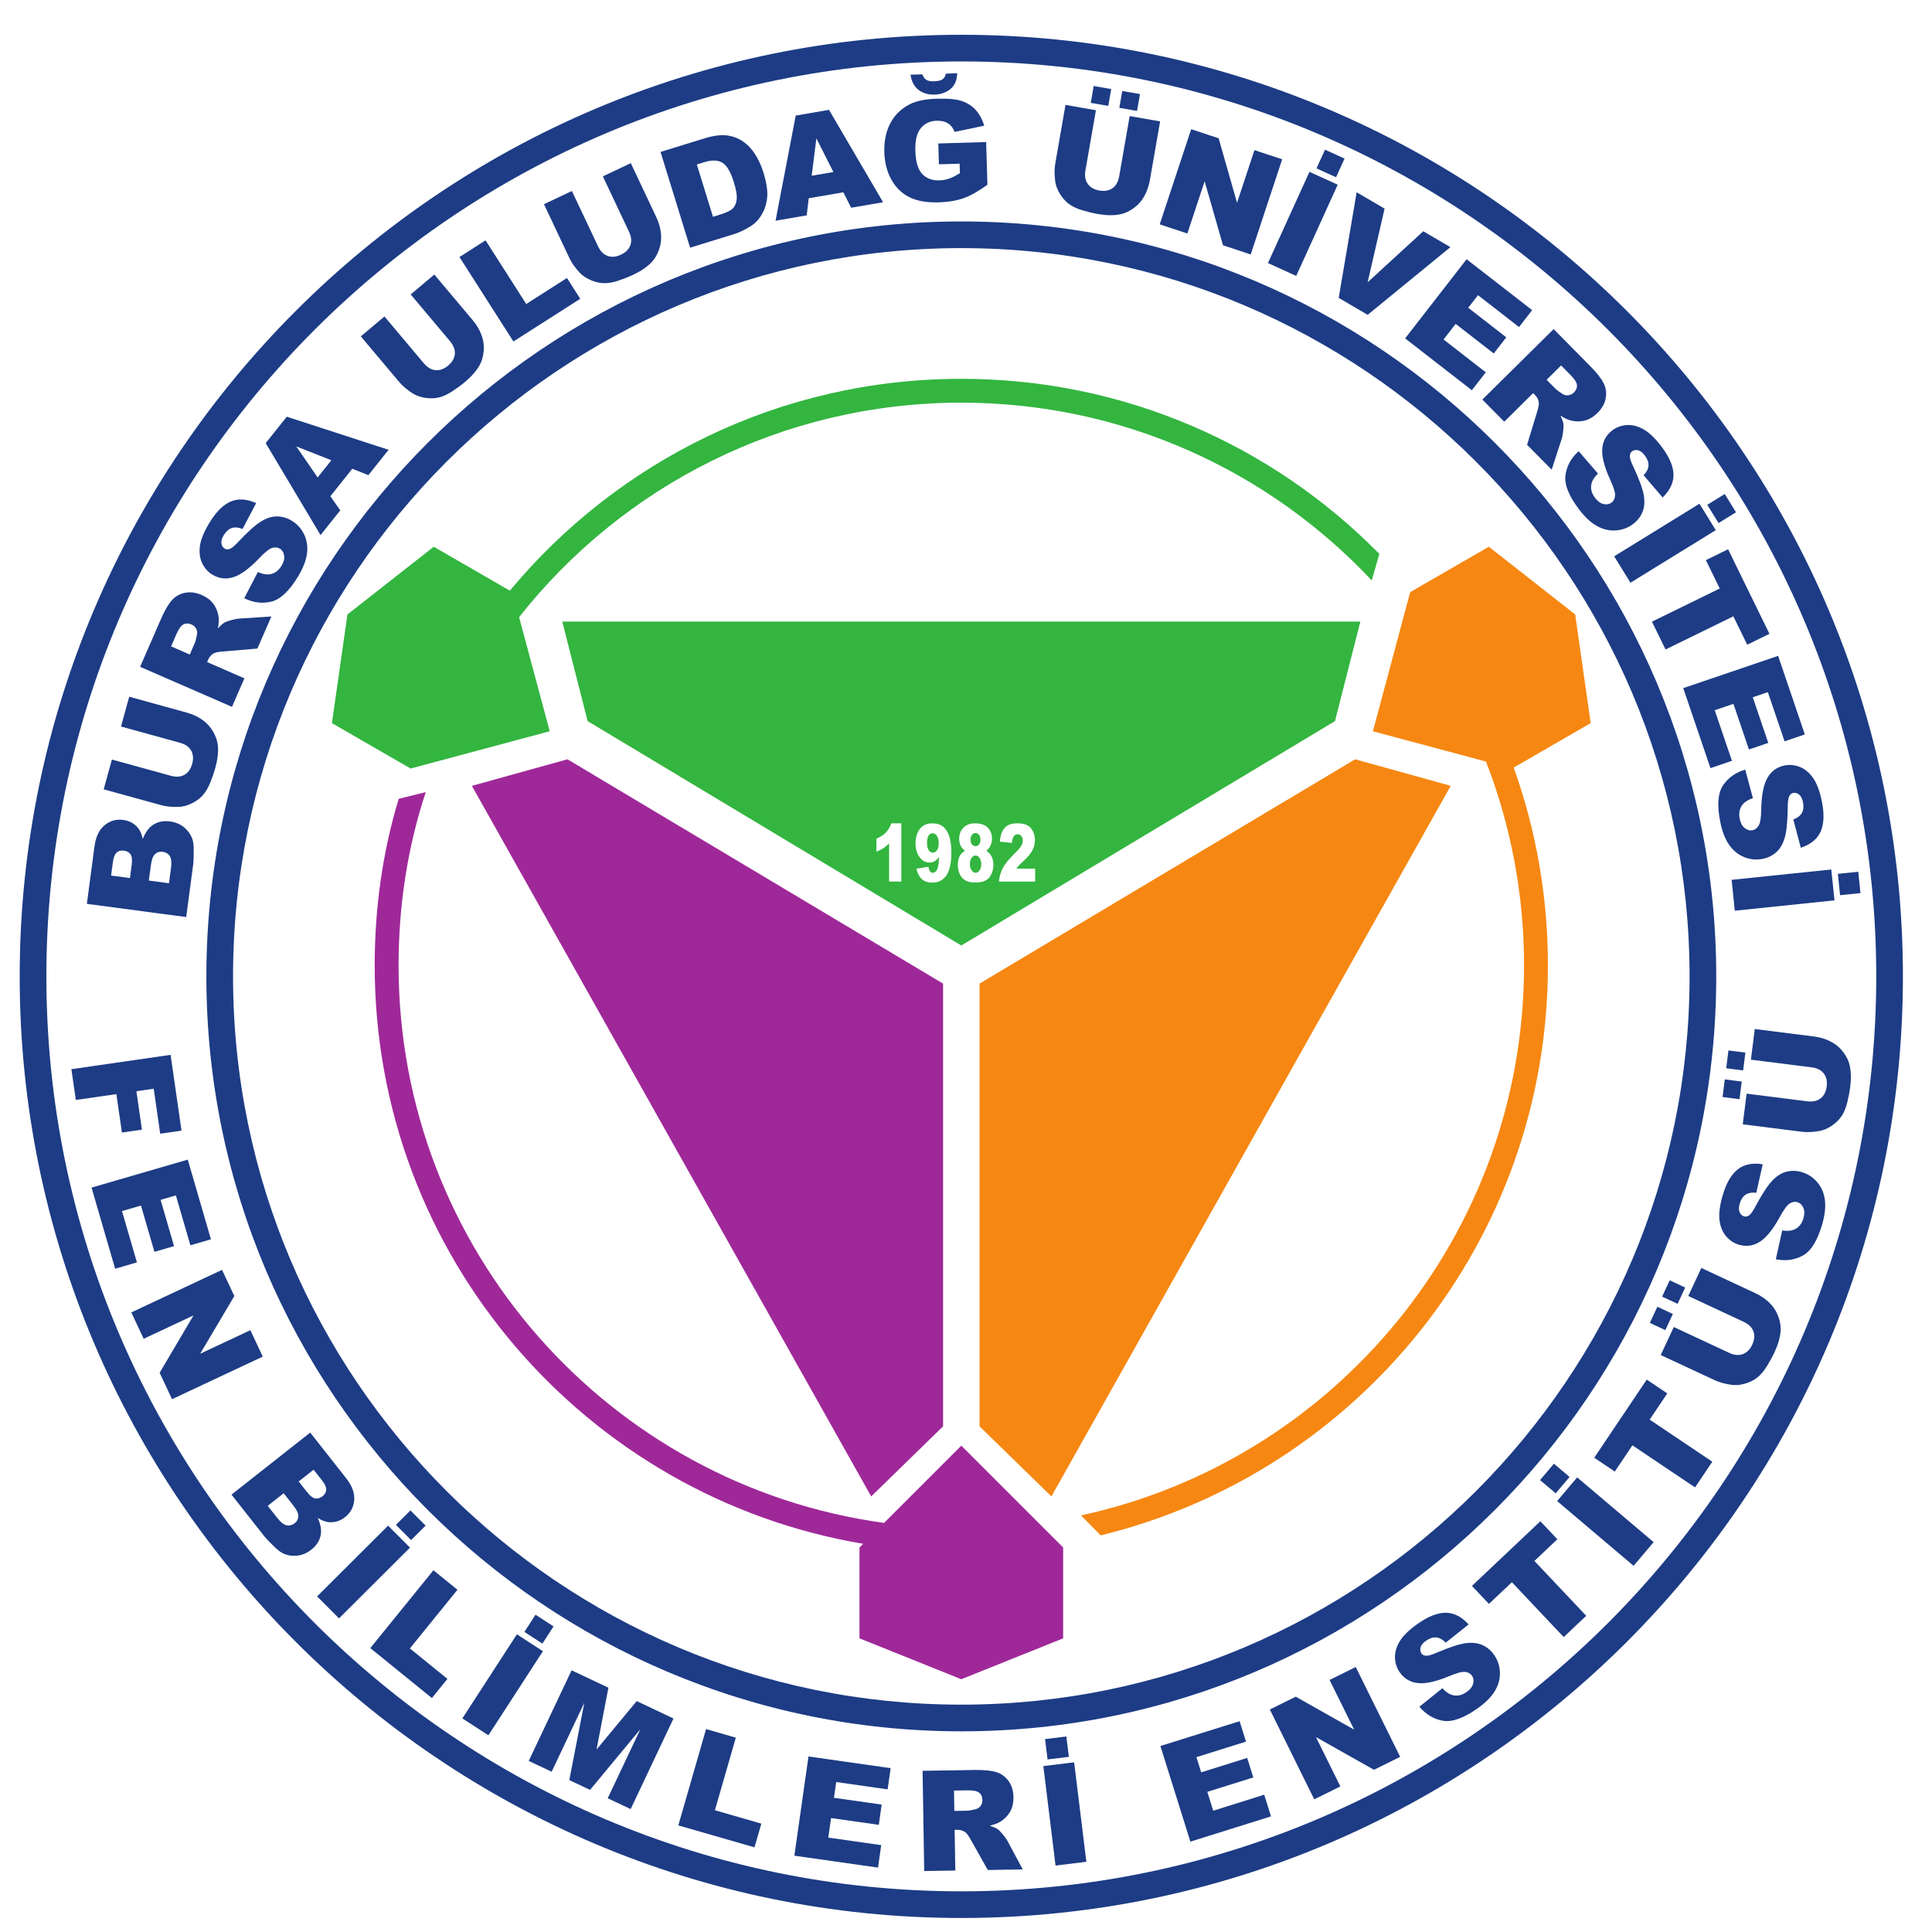
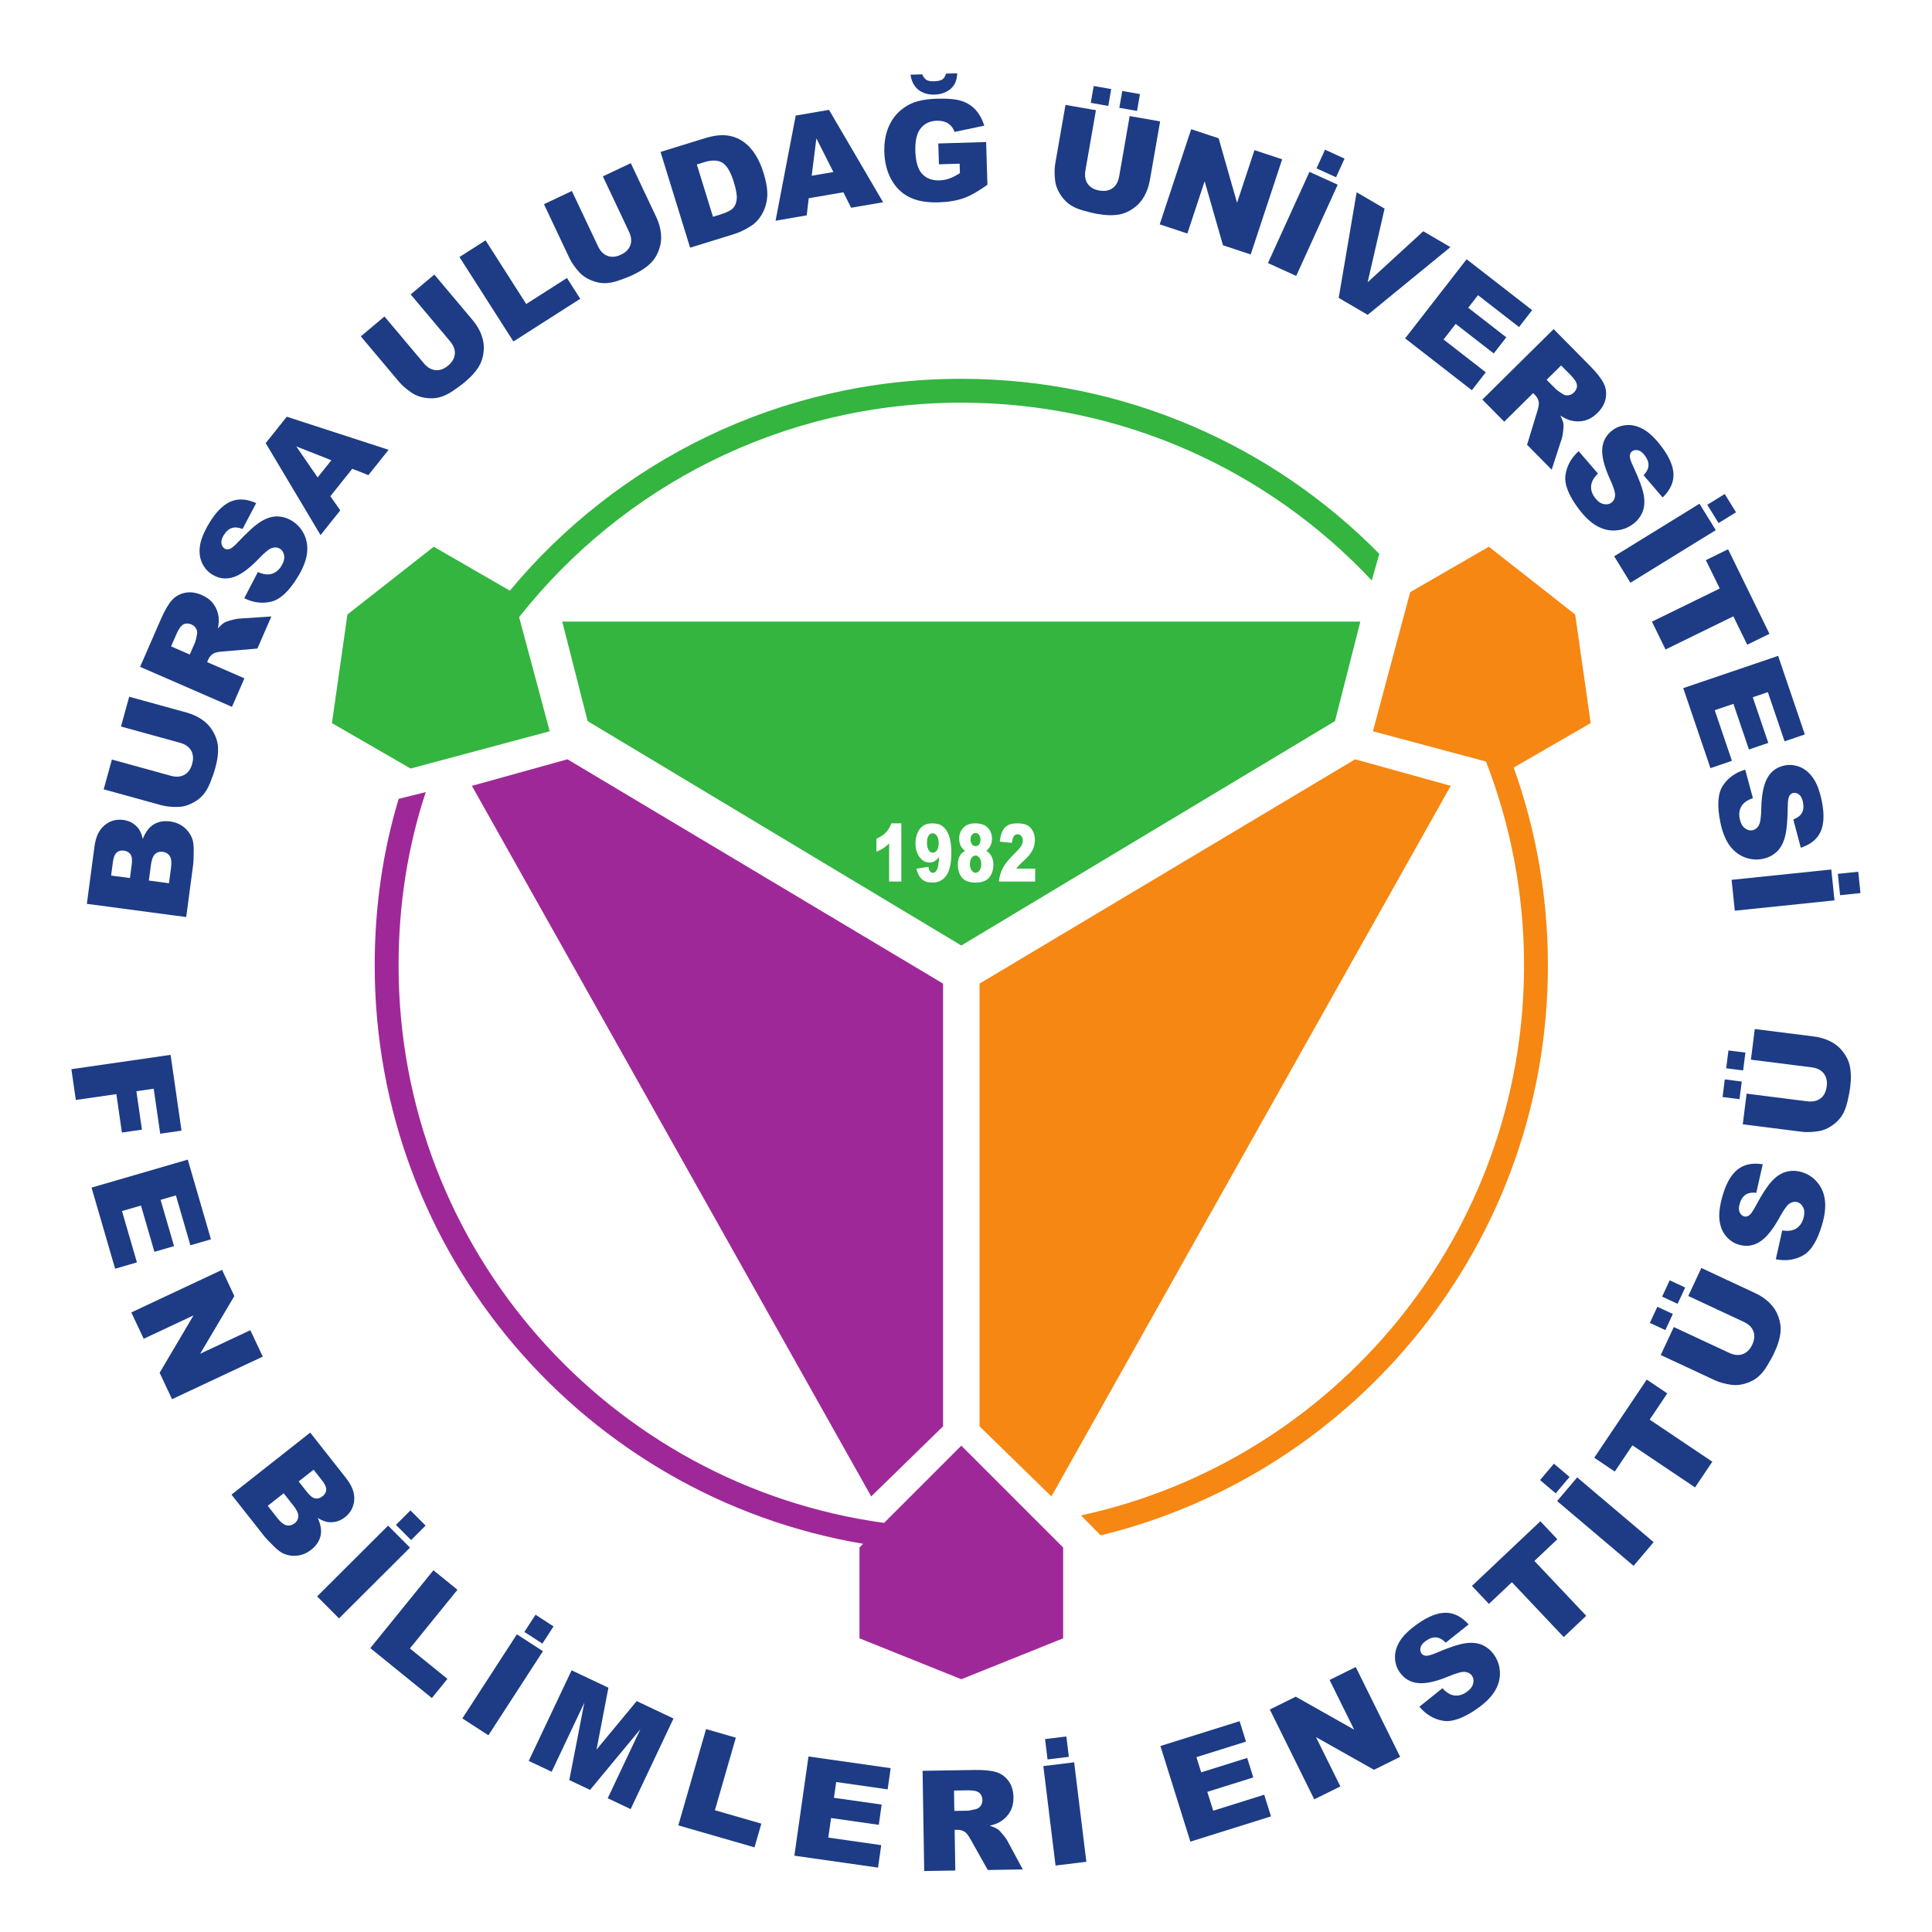
<svg xmlns="http://www.w3.org/2000/svg" xmlns:ns1="http://sodipodi.sourceforge.net/DTD/sodipodi-0.dtd" xmlns:ns2="http://www.inkscape.org/namespaces/inkscape" version="1.1" id="svg2" xml:space="preserve" width="200" height="200" viewBox="0 0 200 200" ns1:docname="taslak.svg" ns2:version="0.92.4 5da689c313, 2019-01-14">
  <defs id="defs6">
    <clipPath clipPathUnits="userSpaceOnUse" id="clipPath90">
      <path d="M 0,792 H 612 V 0 H 0 Z" id="path88" ns2:connector-curvature="0" />
    </clipPath>
    <clipPath clipPathUnits="userSpaceOnUse" id="clipPath226">
      <path d="m 148.01,384.28 h 311.2 V 114.93 h -311.2 z" id="path224" ns2:connector-curvature="0" />
    </clipPath>
    <clipPath clipPathUnits="userSpaceOnUse" id="clipPath46">
      <path d="m 199.421,531.635 h 74.237 V 480.3 h -74.237 z" id="path44" ns2:connector-curvature="0" />
    </clipPath>
    <clipPath clipPathUnits="userSpaceOnUse" id="clipPath438">
-       <path d="M 188.642,660.058 H 396.389 V 477.046 H 188.642 Z" id="path436" ns2:connector-curvature="0" />
+       <path d="M 188.642,660.058 H 396.389 H 188.642 Z" id="path436" ns2:connector-curvature="0" />
    </clipPath>
    <clipPath clipPathUnits="userSpaceOnUse" id="clipPath498">
      <path d="m 320.577,579.3 h 26.564 v -43.003 h -26.564 z" id="path496" ns2:connector-curvature="0" />
    </clipPath>
    <clipPath clipPathUnits="userSpaceOnUse" id="clipPath534">
      <path d="m 237.691,612.197 h 77.16 v -49.504 h -77.16 z" id="path532" ns2:connector-curvature="0" />
    </clipPath>
  </defs>
  <ns1:namedview pagecolor="#ffffff" bordercolor="#666666" borderopacity="1" objecttolerance="10" gridtolerance="10" guidetolerance="10" ns2:pageopacity="0" ns2:pageshadow="2" ns2:window-width="1920" ns2:window-height="1040" id="namedview4" showgrid="false" showguides="true" ns2:guide-bbox="true" ns2:zoom="2.095" ns2:cx="192.75743" ns2:cy="80.541767" ns2:window-x="0" ns2:window-y="0" ns2:window-maximized="1" ns2:current-layer="g10">
    <ns1:guide position="-113.07,99.906" orientation="0,1" id="guide1071" ns2:locked="false" />
    <ns1:guide position="99.906,204.875" orientation="1,0" id="guide1073" ns2:locked="false" />
  </ns1:namedview>
  <g id="g10" ns2:groupmode="layer" ns2:label="Arıcılık ai" transform="matrix(1.333,0,0,-1.333,0,200)">
    <g transform="matrix(0.568,0,0,0.568,-88.649,-263.182)" id="g4662" style="stroke-width:1.761">
      <g transform="translate(287.507,693.575)" id="g3118" style="stroke-width:1.761">
-         <path ns2:connector-curvature="0" id="path3120" style="fill:#1d3c85;fill-opacity:1;fill-rule:nonzero;stroke:none;stroke-width:1.761" d="m 0,0 c -54.904,0 -99.571,-44.667 -99.571,-99.571 0,-54.904 44.667,-99.571 99.571,-99.571 54.903,0 99.57,44.667 99.57,99.571 C 99.57,-44.667 54.903,0 0,0 m 0,-202.789 c -56.914,0 -103.218,46.304 -103.218,103.218 0,56.914 46.304,103.217 103.218,103.217 56.913,0 103.217,-46.303 103.217,-103.217 0,-56.914 -46.304,-103.218 -103.217,-103.218 M 0,25.523 c -68.978,0 -125.094,-56.117 -125.094,-125.094 0,-68.977 56.116,-125.094 125.094,-125.094 68.977,0 125.094,56.117 125.094,125.094 C 125.094,-30.594 68.977,25.523 0,25.523 m 0,-253.834 c -70.988,0 -128.741,57.752 -128.741,128.74 0,70.988 57.753,128.74 128.741,128.74 70.987,0 128.739,-57.752 128.739,-128.74 0,-70.988 -57.752,-128.74 -128.739,-128.74" />
-       </g>
+         </g>
      <g transform="translate(287.506,497.908)" id="g3122" style="stroke-width:1.761">
        <path ns2:connector-curvature="0" id="path3124" style="fill:#9f2899;fill-opacity:1;fill-rule:evenodd;stroke:none;stroke-width:1.761" d="M 0,0 -13.923,5.591 V 18.01 l 0.506,0.506 c -37.906,6.385 -66.786,39.358 -66.786,79.079 0,7.912 1.091,15.556 3.28,22.776 l 3.701,0.921 c -2.468,-7.465 -3.717,-15.428 -3.717,-23.697 0,-38.91 28.882,-71.075 66.379,-76.221 L 0,31.933 13.924,18.01 V 5.591 Z m -2.494,34.576 v 60.532 l -51.353,30.669 -13.068,-3.629 54.595,-97.154 z" />
      </g>
      <g transform="translate(203.574,643.486)" id="g3126" style="stroke-width:1.761">
        <path ns2:connector-curvature="0" id="path3128" style="fill:#33b540;fill-opacity:1;fill-rule:evenodd;stroke:none;stroke-width:1.761" d="M 0,0 11.803,9.263 22.207,3.255 c 14.712,17.698 36.912,28.966 61.725,28.966 22.374,0 42.608,-9.161 57.154,-23.937 l -1.037,-3.63 C 126.013,19.613 106.063,28.958 83.932,28.958 59.419,28.958 37.561,17.494 23.474,-0.364 l 4.18,-15.603 -19.018,-5.096 -10.756,6.209 z" />
      </g>
      <g transform="translate(371.438,643.486)" id="g3130" style="stroke-width:1.761">
        <path ns2:connector-curvature="0" id="path3132" style="fill:#f68712;fill-opacity:1;fill-rule:evenodd;stroke:none;stroke-width:1.761" d="m 0,0 2.119,-14.854 -10.525,-6.077 c 3.027,-8.451 4.677,-17.559 4.677,-27.052 0,-37.73 -26.053,-69.374 -61.15,-77.926 l -2.686,2.73 c 34.629,7.502 60.573,38.32 60.573,75.196 0,9.831 -1.844,19.232 -5.204,27.874 l -15.458,4.142 5.095,19.02 10.754,6.21 z m -81.438,-111.002 v 60.532 l 51.352,30.669 13.068,-3.629 -54.593,-97.154 z" />
      </g>
      <g transform="translate(179.175,606.739)" id="g3134" style="stroke-width:1.761">
        <path ns2:connector-curvature="0" id="path3136" style="fill:#1d3c85;fill-opacity:1;fill-rule:nonzero;stroke:none;stroke-width:1.761" d="M 0,0 0.284,2.14 C 0.38,2.863 0.319,3.39 0.103,3.72 -0.114,4.051 -0.439,4.245 -0.872,4.302 -1.272,4.355 -1.615,4.251 -1.898,3.991 -2.181,3.729 -2.372,3.231 -2.469,2.497 L -2.752,0.365 Z m -5.337,0.708 0.242,1.826 c 0.087,0.654 0.035,1.125 -0.157,1.411 -0.191,0.286 -0.5,0.458 -0.926,0.514 C -6.573,4.512 -6.898,4.424 -7.155,4.198 -7.412,3.971 -7.582,3.54 -7.666,2.903 L -7.913,1.05 Z m -5.89,-3.527 1.043,7.857 c 0.174,1.31 0.632,2.272 1.373,2.887 0.742,0.615 1.592,0.859 2.549,0.732 0.803,-0.107 1.458,-0.448 1.967,-1.025 0.339,-0.384 0.576,-0.912 0.714,-1.584 0.363,0.945 0.862,1.609 1.494,1.994 0.633,0.384 1.381,0.519 2.246,0.404 C 0.863,8.353 1.475,8.105 1.993,7.703 2.512,7.301 2.897,6.794 3.149,6.182 3.307,5.803 3.385,5.252 3.382,4.529 3.381,3.568 3.359,2.933 3.318,2.624 L 2.356,-4.622 Z" />
      </g>
      <g transform="translate(172.615,628.167)" id="g3138" style="stroke-width:1.761">
        <path ns2:connector-curvature="0" id="path3140" style="fill:#1d3c85;fill-opacity:1;fill-rule:nonzero;stroke:none;stroke-width:1.761" d="m 0,0 1.122,4.073 7.871,-2.17 c 0.78,-0.215 1.485,-0.54 2.111,-0.974 0.625,-0.434 1.126,-0.983 1.503,-1.646 0.375,-0.662 0.589,-1.308 0.643,-1.936 0.075,-0.874 -0.039,-1.868 -0.347,-2.978 -0.176,-0.643 -0.415,-1.332 -0.715,-2.067 -0.298,-0.736 -0.653,-1.322 -1.06,-1.759 -0.407,-0.437 -0.916,-0.799 -1.525,-1.087 -0.61,-0.287 -1.197,-0.437 -1.762,-0.45 -0.91,-0.02 -1.689,0.058 -2.337,0.238 l -7.871,2.169 1.124,4.072 8.056,-2.22 c 0.72,-0.199 1.338,-0.155 1.854,0.133 0.516,0.289 0.87,0.787 1.065,1.496 0.194,0.702 0.147,1.308 -0.142,1.818 -0.289,0.509 -0.8,0.865 -1.532,1.067 z" />
      </g>
      <g transform="translate(182.018,638.01)" id="g3142" style="stroke-width:1.761">
        <path ns2:connector-curvature="0" id="path3144" style="fill:#1d3c85;fill-opacity:1;fill-rule:nonzero;stroke:none;stroke-width:1.761" d="M 0,0 0.713,1.637 C 0.79,1.813 0.882,2.182 0.989,2.739 1.05,3.019 1.01,3.286 0.869,3.541 0.729,3.796 0.522,3.983 0.247,4.103 -0.158,4.279 -0.525,4.286 -0.854,4.124 -1.184,3.961 -1.503,3.526 -1.812,2.818 L -2.554,1.112 Z m 5.772,-7.154 -12.561,5.472 2.819,6.47 c 0.522,1.2 1.025,2.072 1.506,2.616 0.482,0.545 1.086,0.89 1.813,1.035 C 0.075,8.585 0.838,8.484 1.638,8.136 2.335,7.832 2.871,7.422 3.247,6.904 3.623,6.387 3.855,5.799 3.942,5.143 3.998,4.724 3.966,4.197 3.846,3.563 4.201,3.958 4.503,4.228 4.749,4.372 4.914,4.469 5.224,4.58 5.68,4.705 6.135,4.829 6.475,4.896 6.697,4.908 L 11.156,5.202 9.245,0.816 4.503,0.414 C 3.892,0.367 3.466,0.274 3.229,0.133 2.912,-0.062 2.677,-0.337 2.522,-0.691 L 2.373,-1.034 7.472,-3.255 Z" />
      </g>
      <g transform="translate(189.465,645.707)" id="g3146" style="stroke-width:1.761">
        <path ns2:connector-curvature="0" id="path3148" style="fill:#1d3c85;fill-opacity:1;fill-rule:nonzero;stroke:none;stroke-width:1.761" d="M 0,0 1.863,3.58 C 2.469,3.317 2.987,3.211 3.419,3.264 4.12,3.351 4.679,3.742 5.097,4.435 5.409,4.953 5.528,5.425 5.454,5.852 5.381,6.278 5.184,6.588 4.863,6.781 4.559,6.964 4.206,6.995 3.806,6.873 3.404,6.751 2.805,6.269 2.006,5.426 0.688,4.051 -0.47,3.204 -1.471,2.884 -2.475,2.558 -3.436,2.671 -4.354,3.225 c -0.602,0.363 -1.067,0.882 -1.392,1.554 -0.325,0.674 -0.431,1.453 -0.314,2.34 0.117,0.887 0.543,1.941 1.28,3.163 0.904,1.499 1.872,2.474 2.904,2.926 1.032,0.45 2.201,0.384 3.509,-0.2 L -0.229,9.469 C -0.812,9.697 -1.31,9.738 -1.726,9.592 -2.142,9.445 -2.504,9.116 -2.813,8.604 -3.066,8.183 -3.169,7.812 -3.118,7.49 c 0.05,-0.322 0.202,-0.559 0.459,-0.714 0.187,-0.112 0.408,-0.126 0.663,-0.04 0.259,0.078 0.646,0.397 1.166,0.956 1.297,1.379 2.327,2.306 3.091,2.781 0.761,0.475 1.497,0.713 2.202,0.713 0.706,0 1.379,-0.193 2.02,-0.58 C 7.235,10.153 7.804,9.527 8.188,8.728 8.571,7.929 8.702,7.056 8.58,6.111 8.458,5.167 8.054,4.126 7.368,2.989 6.165,0.993 4.948,-0.157 3.716,-0.462 2.483,-0.767 1.246,-0.613 0,0" />
      </g>
      <g transform="translate(201.377,664.572)" id="g3150" style="stroke-width:1.761">
        <path ns2:connector-curvature="0" id="path3152" style="fill:#1d3c85;fill-opacity:1;fill-rule:nonzero;stroke:none;stroke-width:1.761" d="m 0,0 -4.794,1.89 2.917,-4.242 z M 2.863,-1.162 -0.135,-4.918 1.217,-6.852 -1.479,-10.231 -8.978,2.341 -6.097,5.952 7.825,1.429 5.059,-2.037 Z" />
      </g>
      <g transform="translate(212.222,687.242)" id="g3154" style="stroke-width:1.761">
        <path ns2:connector-curvature="0" id="path3156" style="fill:#1d3c85;fill-opacity:1;fill-rule:nonzero;stroke:none;stroke-width:1.761" d="M 0,0 3.232,2.719 8.488,-3.528 C 9.009,-4.147 9.404,-4.814 9.674,-5.527 9.943,-6.24 10.046,-6.976 9.98,-7.735 9.914,-8.494 9.726,-9.147 9.412,-9.695 8.979,-10.458 8.322,-11.21 7.439,-11.953 6.93,-12.382 6.343,-12.814 5.68,-13.25 c -0.664,-0.436 -1.287,-0.719 -1.871,-0.847 -0.584,-0.129 -1.208,-0.14 -1.873,-0.031 -0.665,0.107 -1.234,0.316 -1.707,0.627 -0.761,0.499 -1.358,1.005 -1.791,1.52 l -5.254,6.247 3.232,2.72 5.381,-6.397 c 0.48,-0.571 1.015,-0.885 1.601,-0.94 0.588,-0.055 1.164,0.155 1.727,0.628 0.557,0.47 0.861,0.995 0.912,1.579 0.051,0.584 -0.169,1.166 -0.657,1.748 z" />
      </g>
      <g transform="translate(218.892,692.359)" id="g3158" style="stroke-width:1.761">
        <path ns2:connector-curvature="0" id="path3160" style="fill:#1d3c85;fill-opacity:1;fill-rule:nonzero;stroke:none;stroke-width:1.761" d="m 0,0 3.568,2.279 5.56,-8.704 5.569,3.557 1.817,-2.843 -9.137,-5.837 z" />
      </g>
      <g transform="translate(238.498,703.386)" id="g3162" style="stroke-width:1.761">
        <path ns2:connector-curvature="0" id="path3164" style="fill:#1d3c85;fill-opacity:1;fill-rule:nonzero;stroke:none;stroke-width:1.761" d="m 0,0 3.819,1.805 3.488,-7.381 c 0.345,-0.732 0.557,-1.477 0.637,-2.235 0.078,-0.758 -0.01,-1.496 -0.267,-2.213 -0.258,-0.718 -0.608,-1.301 -1.049,-1.751 -0.614,-0.627 -1.441,-1.187 -2.483,-1.68 -0.603,-0.284 -1.282,-0.553 -2.034,-0.805 -0.753,-0.252 -1.427,-0.366 -2.024,-0.342 -0.598,0.024 -1.203,0.173 -1.819,0.447 -0.616,0.274 -1.113,0.621 -1.49,1.042 -0.61,0.676 -1.057,1.319 -1.344,1.927 l -3.488,7.381 3.819,1.805 3.571,-7.557 c 0.319,-0.676 0.756,-1.115 1.31,-1.318 0.554,-0.203 1.164,-0.147 1.829,0.167 0.659,0.312 1.088,0.743 1.285,1.294 0.198,0.551 0.135,1.17 -0.191,1.857 z" />
      </g>
      <g transform="translate(251.344,705.012)" id="g3166" style="stroke-width:1.761">
        <path ns2:connector-curvature="0" id="path3168" style="fill:#1d3c85;fill-opacity:1;fill-rule:nonzero;stroke:none;stroke-width:1.761" d="m 0,0 2.21,-7.153 0.991,0.306 c 0.846,0.261 1.418,0.541 1.717,0.839 0.3,0.298 0.478,0.711 0.536,1.241 C 5.513,-4.237 5.38,-3.448 5.056,-2.4 4.627,-1.013 4.108,-0.133 3.497,0.239 2.886,0.611 2.058,0.635 1.01,0.312 Z M -4.961,1.715 1.05,3.572 C 2.233,3.938 3.241,4.072 4.069,3.976 4.898,3.88 5.643,3.605 6.305,3.151 6.967,2.696 7.529,2.104 7.989,1.372 8.45,0.641 8.818,-0.172 9.095,-1.064 9.526,-2.463 9.702,-3.598 9.622,-4.467 9.542,-5.337 9.3,-6.12 8.895,-6.815 8.49,-7.511 7.989,-8.045 7.394,-8.418 6.58,-8.93 5.813,-9.298 5.093,-9.52 l -6.01,-1.856 z" />
      </g>
      <g transform="translate(270.015,703.981)" id="g3170" style="stroke-width:1.761">
        <path ns2:connector-curvature="0" id="path3172" style="fill:#1d3c85;fill-opacity:1;fill-rule:nonzero;stroke:none;stroke-width:1.761" d="M 0,0 -2.324,4.599 -2.966,-0.51 Z m 1.367,-2.772 -4.737,-0.813 -0.276,-2.342 -4.26,-0.732 2.757,14.376 4.551,0.782 7.394,-12.633 -4.37,-0.751 z" />
      </g>
      <g transform="translate(285.403,717.434)" id="g3174" style="stroke-width:1.761">
        <path ns2:connector-curvature="0" id="path3176" style="fill:#1d3c85;fill-opacity:1;fill-rule:nonzero;stroke:none;stroke-width:1.761" d="M 0,0 1.542,0.046 C 1.521,-0.547 1.396,-1.047 1.166,-1.457 c -0.23,-0.409 -0.589,-0.742 -1.073,-1 -0.486,-0.257 -1.014,-0.395 -1.587,-0.412 -0.947,-0.028 -1.711,0.197 -2.292,0.675 -0.582,0.479 -0.933,1.161 -1.053,2.049 l 1.607,0.048 c 0.135,-0.357 0.321,-0.609 0.556,-0.755 0.234,-0.146 0.582,-0.211 1.043,-0.197 0.542,0.016 0.928,0.104 1.157,0.263 C -0.247,-0.626 -0.089,-0.364 0,0 m -0.957,-12.4 -0.085,2.85 6.54,0.195 0.175,-5.839 c -1.228,-0.891 -2.317,-1.505 -3.27,-1.842 -0.953,-0.337 -2.09,-0.525 -3.41,-0.565 -1.626,-0.048 -2.96,0.189 -4.001,0.713 -1.041,0.524 -1.859,1.325 -2.456,2.405 -0.596,1.079 -0.915,2.329 -0.958,3.749 -0.045,1.495 0.225,2.804 0.809,3.928 0.583,1.124 1.462,1.99 2.634,2.599 0.915,0.47 2.157,0.728 3.726,0.775 1.514,0.046 2.649,-0.058 3.408,-0.31 C 2.914,-3.993 3.55,-4.399 4.062,-4.96 4.574,-5.522 4.969,-6.242 5.244,-7.118 L 1.183,-7.969 c -0.184,0.512 -0.48,0.899 -0.89,1.161 -0.41,0.262 -0.927,0.384 -1.549,0.365 -0.929,-0.028 -1.658,-0.372 -2.19,-1.033 -0.533,-0.661 -0.778,-1.69 -0.736,-3.085 0.044,-1.482 0.356,-2.532 0.931,-3.151 0.576,-0.619 1.363,-0.913 2.359,-0.884 0.474,0.015 0.924,0.096 1.349,0.247 0.426,0.149 0.911,0.398 1.455,0.745 l -0.038,1.289 z" />
      </g>
      <g transform="translate(309.511,715.058)" id="g3178" style="stroke-width:1.761">
        <path ns2:connector-curvature="0" id="path3180" style="fill:#1d3c85;fill-opacity:1;fill-rule:nonzero;stroke:none;stroke-width:1.761" d="m 0,0 2.422,-0.422 -0.401,-2.303 -2.422,0.423 z m -3.904,0.681 2.394,-0.418 -0.401,-2.302 -2.394,0.418 z m 4.919,-4.112 4.162,-0.726 -1.403,-8.042 c -0.139,-0.798 -0.395,-1.53 -0.766,-2.194 -0.373,-0.666 -0.87,-1.217 -1.494,-1.655 -0.623,-0.438 -1.245,-0.714 -1.866,-0.827 -0.863,-0.159 -1.863,-0.14 -2.998,0.059 -0.657,0.114 -1.366,0.285 -2.126,0.512 -0.76,0.228 -1.378,0.524 -1.852,0.887 -0.474,0.364 -0.884,0.835 -1.229,1.414 -0.345,0.579 -0.55,1.149 -0.617,1.71 -0.108,0.904 -0.104,1.687 0.011,2.35 l 1.403,8.042 4.161,-0.726 -1.435,-8.234 c -0.129,-0.736 -0.025,-1.347 0.311,-1.831 0.336,-0.486 0.867,-0.791 1.591,-0.917 0.719,-0.126 1.317,-0.02 1.796,0.317 0.48,0.336 0.785,0.878 0.915,1.627 z" />
      </g>
      <g transform="translate(318.935,709.833)" id="g3182" style="stroke-width:1.761">
        <path ns2:connector-curvature="0" id="path3184" style="fill:#1d3c85;fill-opacity:1;fill-rule:nonzero;stroke:none;stroke-width:1.761" d="m 0,0 3.754,-1.241 2.517,-8.818 2.38,7.198 3.79,-1.253 -4.302,-13.01 -3.789,1.253 -2.51,8.755 -2.362,-7.144 -3.781,1.251 z" />
      </g>
      <g transform="translate(337.232,707.031)" id="g3186" style="stroke-width:1.761">
        <path ns2:connector-curvature="0" id="path3188" style="fill:#1d3c85;fill-opacity:1;fill-rule:nonzero;stroke:none;stroke-width:1.761" d="M 0,0 2.672,-1.215 1.511,-3.768 -1.161,-2.553 Z M -2.126,-3.027 1.736,-4.784 -3.938,-17.257 -7.8,-15.5 Z" />
      </g>
      <g transform="translate(341.558,701.21)" id="g3190" style="stroke-width:1.761">
        <path ns2:connector-curvature="0" id="path3192" style="fill:#1d3c85;fill-opacity:1;fill-rule:nonzero;stroke:none;stroke-width:1.761" d="M 0,0 3.82,-2.235 1.503,-12.304 9.11,-5.33 12.819,-7.5 1.508,-16.757 -2.453,-14.44 Z" />
      </g>
      <g transform="translate(356.593,692.055)" id="g3194" style="stroke-width:1.761">
        <path ns2:connector-curvature="0" id="path3196" style="fill:#1d3c85;fill-opacity:1;fill-rule:nonzero;stroke:none;stroke-width:1.761" d="m 0,0 8.96,-6.961 -1.794,-2.31 -5.61,4.358 -1.335,-1.72 5.203,-4.043 -1.714,-2.206 -5.205,4.042 -1.656,-2.133 5.772,-4.485 -1.904,-2.45 -9.123,7.087 z" />
      </g>
      <g transform="translate(367.533,675.574)" id="g3198" style="stroke-width:1.761">
        <path ns2:connector-curvature="0" id="path3200" style="fill:#1d3c85;fill-opacity:1;fill-rule:nonzero;stroke:none;stroke-width:1.761" d="m 0,0 1.255,-1.27 c 0.136,-0.137 0.443,-0.359 0.922,-0.666 0.236,-0.16 0.5,-0.222 0.788,-0.185 0.29,0.035 0.54,0.159 0.753,0.369 0.314,0.311 0.457,0.649 0.428,1.015 C 4.117,-0.371 3.831,0.087 3.288,0.636 L 1.979,1.959 Z M -8.786,-2.707 0.957,6.928 5.919,1.91 C 6.839,0.98 7.462,0.189 7.789,-0.46 8.116,-1.109 8.212,-1.798 8.078,-2.527 7.944,-3.255 7.567,-3.926 6.947,-4.54 6.406,-5.074 5.826,-5.42 5.206,-5.577 4.586,-5.734 3.954,-5.732 3.312,-5.569 2.902,-5.466 2.426,-5.24 1.881,-4.894 2.115,-5.37 2.255,-5.75 2.297,-6.032 2.327,-6.222 2.314,-6.551 2.261,-7.02 2.207,-7.489 2.145,-7.829 2.072,-8.041 l -1.382,-4.25 -3.363,3.402 1.386,4.554 c 0.184,0.585 0.255,1.014 0.212,1.288 -0.065,0.365 -0.233,0.686 -0.504,0.961 l -0.262,0.266 -3.955,-3.911 z" />
      </g>
      <g transform="translate(371.913,665.812)" id="g3202" style="stroke-width:1.761">
        <path ns2:connector-curvature="0" id="path3204" style="fill:#1d3c85;fill-opacity:1;fill-rule:nonzero;stroke:none;stroke-width:1.761" d="M 0,0 2.636,-3.057 C 2.168,-3.521 1.878,-3.964 1.768,-4.385 1.589,-5.067 1.744,-5.731 2.235,-6.377 2.6,-6.858 2.994,-7.144 3.418,-7.232 3.842,-7.322 4.202,-7.253 4.5,-7.027 4.783,-6.812 4.942,-6.496 4.978,-6.079 5.012,-5.661 4.786,-4.925 4.299,-3.871 3.509,-2.14 3.15,-0.75 3.223,0.299 3.291,1.353 3.752,2.203 4.605,2.851 5.167,3.277 5.82,3.517 6.566,3.57 7.312,3.624 8.074,3.432 8.855,2.996 9.636,2.56 10.458,1.773 11.32,0.637 c 1.059,-1.395 1.607,-2.655 1.644,-3.781 0.037,-1.126 -0.458,-2.188 -1.484,-3.185 l -2.599,3.037 c 0.428,0.458 0.65,0.907 0.668,1.347 0.018,0.44 -0.153,0.898 -0.516,1.374 C 8.735,-0.179 8.429,0.054 8.112,0.126 7.795,0.198 7.518,0.144 7.279,-0.037 7.105,-0.169 7.011,-0.369 6.997,-0.639 6.973,-0.907 7.125,-1.386 7.453,-2.075 8.254,-3.791 8.735,-5.09 8.894,-5.975 9.053,-6.859 9.002,-7.63 8.74,-8.285 8.479,-8.941 8.051,-9.495 7.456,-9.947 c -0.7,-0.532 -1.492,-0.827 -2.377,-0.889 -0.885,-0.061 -1.743,0.14 -2.575,0.603 -0.833,0.463 -1.651,1.224 -2.453,2.281 -1.408,1.856 -2.028,3.413 -1.856,4.67 C -1.633,-2.024 -1.031,-0.931 0,0" />
      </g>
      <g transform="translate(391.886,659.955)" id="g3206" style="stroke-width:1.761">
        <path ns2:connector-curvature="0" id="path3208" style="fill:#1d3c85;fill-opacity:1;fill-rule:nonzero;stroke:none;stroke-width:1.761" d="m 0,0 1.539,-2.498 -2.387,-1.472 -1.54,2.499 z m -3.454,-1.327 2.227,-3.612 -11.665,-7.19 -2.226,3.612 z" />
      </g>
      <g transform="translate(392.344,652.402)" id="g3210" style="stroke-width:1.761">
        <path ns2:connector-curvature="0" id="path3212" style="fill:#1d3c85;fill-opacity:1;fill-rule:nonzero;stroke:none;stroke-width:1.761" d="m 0,0 5.655,-11.562 -3.039,-1.486 -1.897,3.879 -9.27,-4.534 -1.86,3.804 9.269,4.533 -1.897,3.879 z" />
      </g>
      <g transform="translate(399.183,637.827)" id="g3214" style="stroke-width:1.761">
        <path ns2:connector-curvature="0" id="path3216" style="fill:#1d3c85;fill-opacity:1;fill-rule:nonzero;stroke:none;stroke-width:1.761" d="m 0,0 3.653,-10.742 -2.769,-0.943 -2.287,6.726 -2.062,-0.701 2.121,-6.239 -2.645,-0.9 -2.122,6.238 -2.557,-0.87 2.354,-6.919 -2.938,-1 -3.72,10.938 z" />
      </g>
      <g transform="translate(394.685,622.272)" id="g3218" style="stroke-width:1.761">
        <path ns2:connector-curvature="0" id="path3220" style="fill:#1d3c85;fill-opacity:1;fill-rule:nonzero;stroke:none;stroke-width:1.761" d="m 0,0 1.05,-3.897 c -0.624,-0.216 -1.076,-0.49 -1.36,-0.82 -0.457,-0.538 -0.603,-1.204 -0.443,-1.998 0.121,-0.592 0.353,-1.02 0.695,-1.285 0.343,-0.264 0.699,-0.358 1.065,-0.284 0.347,0.071 0.629,0.287 0.842,0.648 0.212,0.361 0.327,1.122 0.345,2.283 0.039,1.903 0.32,3.311 0.84,4.224 0.52,0.92 1.304,1.486 2.354,1.699 0.689,0.14 1.383,0.073 2.078,-0.202 0.694,-0.275 1.3,-0.779 1.813,-1.511 0.515,-0.731 0.913,-1.796 1.199,-3.194 0.347,-1.716 0.294,-3.089 -0.161,-4.12 -0.455,-1.03 -1.361,-1.772 -2.718,-2.226 l -1.024,3.865 c 0.583,0.226 0.979,0.533 1.186,0.922 0.207,0.389 0.251,0.876 0.132,1.463 C 7.794,-3.951 7.618,-3.608 7.364,-3.406 7.11,-3.203 6.837,-3.131 6.543,-3.191 6.329,-3.235 6.157,-3.375 6.028,-3.611 5.891,-3.842 5.819,-4.34 5.815,-5.104 5.794,-6.997 5.662,-8.376 5.422,-9.242 5.181,-10.108 4.801,-10.78 4.281,-11.257 c -0.519,-0.478 -1.145,-0.791 -1.878,-0.94 -0.861,-0.175 -1.704,-0.098 -2.527,0.231 -0.823,0.328 -1.51,0.882 -2.06,1.66 -0.548,0.779 -0.956,1.818 -1.219,3.119 -0.464,2.284 -0.346,3.955 0.354,5.013 C -2.348,-1.116 -1.331,-0.391 0,0" />
      </g>
      <g transform="translate(410.14,608.312)" id="g3222" style="stroke-width:1.761">
        <path ns2:connector-curvature="0" id="path3224" style="fill:#1d3c85;fill-opacity:1;fill-rule:nonzero;stroke:none;stroke-width:1.761" d="m 0,0 0.303,-2.919 -2.789,-0.289 -0.303,2.919 z m -3.687,0.305 0.437,-4.221 -13.629,-1.412 -0.437,4.221 z" />
      </g>
      <g transform="translate(179.394,583.275)" id="g3226" style="stroke-width:1.761">
        <path ns2:connector-curvature="0" id="path3228" style="fill:#1d3c85;fill-opacity:1;fill-rule:nonzero;stroke:none;stroke-width:1.761" d="m 0,0 1.496,-10.361 -2.914,-0.421 -0.889,6.152 -2.368,-0.342 0.759,-5.254 -2.738,-0.396 -0.758,5.255 -5.542,-0.8 -0.608,4.209 z" />
      </g>
      <g transform="translate(181.745,568.952)" id="g3230" style="stroke-width:1.761">
        <path ns2:connector-curvature="0" id="path3232" style="fill:#1d3c85;fill-opacity:1;fill-rule:nonzero;stroke:none;stroke-width:1.761" d="m 0,0 3.168,-10.896 -2.81,-0.816 -1.983,6.821 -2.091,-0.609 1.84,-6.327 -2.684,-0.78 -1.838,6.327 -2.595,-0.754 2.041,-7.018 -2.98,-0.866 -3.225,11.092 z" />
      </g>
      <g transform="translate(186.43,553.88)" id="g3234" style="stroke-width:1.761">
        <path ns2:connector-curvature="0" id="path3236" style="fill:#1d3c85;fill-opacity:1;fill-rule:nonzero;stroke:none;stroke-width:1.761" d="m 0,0 1.681,-3.58 -4.672,-7.89 6.863,3.22 1.695,-3.613 -12.404,-5.821 -1.695,3.614 4.63,7.841 -6.811,-3.196 -1.691,3.604 z" />
      </g>
      <g transform="translate(196.907,524.948)" id="g3238" style="stroke-width:1.761">
        <path ns2:connector-curvature="0" id="path3240" style="fill:#1d3c85;fill-opacity:1;fill-rule:nonzero;stroke:none;stroke-width:1.761" d="m 0,0 1.139,-1.446 c 0.41,-0.519 0.783,-0.81 1.122,-0.872 0.339,-0.062 0.677,0.04 1.014,0.306 0.314,0.246 0.478,0.541 0.495,0.883 0.015,0.342 -0.175,0.765 -0.573,1.269 L 2.041,1.608 Z m -4.229,-3.333 1.336,-1.695 c 0.452,-0.573 0.872,-0.896 1.259,-0.971 0.389,-0.075 0.754,0.022 1.097,0.292 0.318,0.251 0.482,0.569 0.492,0.954 0.011,0.384 -0.214,0.868 -0.673,1.45 l -1.331,1.689 z M 1.578,6.681 6.482,0.456 C 7.301,-0.582 7.671,-1.581 7.595,-2.542 7.52,-3.501 7.102,-4.281 6.344,-4.878 5.707,-5.38 5.005,-5.611 4.237,-5.574 3.726,-5.549 3.181,-5.351 2.604,-4.981 3.027,-5.901 3.156,-6.721 2.991,-7.443 2.825,-8.164 2.4,-8.795 1.715,-9.335 1.157,-9.774 0.554,-10.04 -0.097,-10.131 c -0.65,-0.092 -1.282,-0.015 -1.895,0.231 -0.382,0.152 -0.831,0.48 -1.348,0.985 -0.688,0.672 -1.128,1.13 -1.321,1.375 l -4.524,5.741 z" />
      </g>
      <g transform="translate(212.19,520.991)" id="g3242" style="stroke-width:1.761">
        <path ns2:connector-curvature="0" id="path3244" style="fill:#1d3c85;fill-opacity:1;fill-rule:nonzero;stroke:none;stroke-width:1.761" d="m 0,0 2.071,-2.078 -1.984,-1.98 -2.073,2.078 z m -3.057,-2.084 2.996,-3.005 -9.703,-9.675 -2.996,3.006 z" />
      </g>
      <g transform="translate(215.331,512.807)" id="g3246" style="stroke-width:1.761">
        <path ns2:connector-curvature="0" id="path3248" style="fill:#1d3c85;fill-opacity:1;fill-rule:nonzero;stroke:none;stroke-width:1.761" d="m 0,0 3.288,-2.667 -6.505,-8.022 5.133,-4.162 -2.125,-2.621 -8.421,6.829 z" />
      </g>
      <g transform="translate(229.293,506.729)" id="g3250" style="stroke-width:1.761">
        <path ns2:connector-curvature="0" id="path3252" style="fill:#1d3c85;fill-opacity:1;fill-rule:nonzero;stroke:none;stroke-width:1.761" d="M 0,0 2.463,-1.597 0.937,-3.95 -1.525,-2.354 Z m -2.55,-2.68 3.56,-2.308 -7.454,-11.498 -3.561,2.309 z" />
      </g>
      <g transform="translate(234.223,499.128)" id="g3254" style="stroke-width:1.761">
        <path ns2:connector-curvature="0" id="path3256" style="fill:#1d3c85;fill-opacity:1;fill-rule:nonzero;stroke:none;stroke-width:1.761" d="m 0,0 5.033,-2.38 -1.623,-8.455 5.491,6.625 5.032,-2.38 -5.859,-12.387 -3.135,1.483 4.468,9.447 -6.883,-8.304 -2.837,1.342 2.056,10.586 -4.468,-9.446 -3.133,1.482 z" />
      </g>
      <g transform="translate(252.608,491.092)" id="g3258" style="stroke-width:1.761">
        <path ns2:connector-curvature="0" id="path3260" style="fill:#1d3c85;fill-opacity:1;fill-rule:nonzero;stroke:none;stroke-width:1.761" d="m 0,0 4.069,-1.173 -2.86,-9.924 6.349,-1.83 -0.935,-3.242 -10.417,3.002 z" />
      </g>
      <g transform="translate(266.612,487.347)" id="g3262" style="stroke-width:1.761">
        <path ns2:connector-curvature="0" id="path3264" style="fill:#1d3c85;fill-opacity:1;fill-rule:nonzero;stroke:none;stroke-width:1.761" d="m 0,0 11.234,-1.599 -0.412,-2.896 -7.033,1.001 -0.308,-2.156 6.525,-0.929 -0.394,-2.767 -6.524,0.929 -0.381,-2.674 7.237,-1.03 -0.437,-3.073 -11.438,1.629 z" />
      </g>
      <g transform="translate(286.553,479.904)" id="g3266" style="stroke-width:1.761">
        <path ns2:connector-curvature="0" id="path3268" style="fill:#1d3c85;fill-opacity:1;fill-rule:nonzero;stroke:none;stroke-width:1.761" d="M 0,0 1.786,0.029 C 1.979,0.032 2.351,0.1 2.903,0.233 3.184,0.294 3.41,0.441 3.584,0.675 3.758,0.908 3.842,1.174 3.837,1.474 3.83,1.916 3.685,2.253 3.4,2.485 3.116,2.717 2.587,2.828 1.815,2.814 L -0.045,2.785 Z M -4.12,-8.219 -4.342,5.482 2.714,5.596 C 4.022,5.618 5.024,5.521 5.72,5.308 6.415,5.096 6.979,4.689 7.412,4.088 7.846,3.487 8.07,2.751 8.084,1.878 8.096,1.118 7.945,0.46 7.63,-0.096 7.314,-0.653 6.876,-1.107 6.314,-1.459 5.956,-1.683 5.463,-1.872 4.836,-2.025 5.343,-2.186 5.713,-2.348 5.946,-2.513 6.104,-2.622 6.333,-2.858 6.636,-3.222 6.937,-3.585 7.14,-3.866 7.242,-4.063 L 9.357,-8 4.573,-8.078 2.242,-3.928 c -0.296,0.537 -0.556,0.886 -0.783,1.044 -0.31,0.207 -0.657,0.307 -1.043,0.301 l -0.374,-0.006 0.091,-5.56 z" />
      </g>
      <g transform="translate(298.956,489.724)" id="g3270" style="stroke-width:1.761">
        <path ns2:connector-curvature="0" id="path3272" style="fill:#1d3c85;fill-opacity:1;fill-rule:nonzero;stroke:none;stroke-width:1.761" d="M 0,0 2.912,0.358 3.254,-2.426 0.341,-2.783 Z m -0.234,-3.692 4.211,0.517 1.669,-13.6 -4.212,-0.517 z" />
      </g>
      <g transform="translate(314.728,488.778)" id="g3274" style="stroke-width:1.761">
        <path ns2:connector-curvature="0" id="path3276" style="fill:#1d3c85;fill-opacity:1;fill-rule:nonzero;stroke:none;stroke-width:1.761" d="M 0,0 10.828,3.393 11.703,0.601 4.924,-1.523 5.575,-3.601 11.864,-1.63 12.699,-4.297 6.411,-6.268 7.22,-8.845 14.193,-6.66 15.122,-9.621 4.098,-13.075 Z" />
      </g>
      <g transform="translate(329.688,493.769)" id="g3278" style="stroke-width:1.761">
        <path ns2:connector-curvature="0" id="path3280" style="fill:#1d3c85;fill-opacity:1;fill-rule:nonzero;stroke:none;stroke-width:1.761" d="m 0,0 3.544,1.753 7.985,-4.508 -3.361,6.795 3.578,1.77 6.074,-12.283 -3.577,-1.769 -7.934,4.469 3.335,-6.744 -3.57,-1.765 z" />
      </g>
      <g transform="translate(350.138,494.15)" id="g3282" style="stroke-width:1.761">
        <path ns2:connector-curvature="0" id="path3284" style="fill:#1d3c85;fill-opacity:1;fill-rule:nonzero;stroke:none;stroke-width:1.761" d="M 0,0 3.147,2.527 C 3.596,2.042 4.028,1.738 4.444,1.612 5.121,1.41 5.79,1.542 6.452,2.009 6.946,2.357 7.245,2.741 7.35,3.162 7.453,3.582 7.397,3.945 7.182,4.25 6.978,4.541 6.667,4.711 6.251,4.76 5.835,4.81 5.092,4.61 4.021,4.16 2.263,3.432 0.86,3.122 -0.185,3.231 c -1.05,0.106 -1.883,0.597 -2.502,1.473 -0.406,0.575 -0.622,1.236 -0.649,1.984 -0.027,0.747 0.19,1.502 0.654,2.268 0.463,0.765 1.278,1.558 2.445,2.38 1.43,1.009 2.71,1.512 3.836,1.51 1.126,-0.003 2.17,-0.534 3.131,-1.595 L 3.603,8.76 C 3.16,9.203 2.721,9.441 2.281,9.475 1.842,9.509 1.377,9.353 0.89,9.008 0.486,8.725 0.244,8.426 0.16,8.112 0.077,7.797 0.121,7.518 0.294,7.273 0.419,7.095 0.617,6.994 0.885,6.97 1.152,6.937 1.636,7.072 2.337,7.376 4.079,8.117 5.396,8.55 6.285,8.678 7.174,8.806 7.942,8.728 8.588,8.444 9.234,8.16 9.773,7.712 10.204,7.101 10.71,6.383 10.979,5.581 11.008,4.695 11.039,3.809 10.807,2.958 10.314,2.142 9.823,1.326 9.034,0.536 7.949,-0.229 6.045,-1.572 4.467,-2.135 3.217,-1.918 1.967,-1.702 0.895,-1.063 0,0" />
      </g>
      <g transform="translate(357.321,510.666)" id="g3286" style="stroke-width:1.761">
        <path ns2:connector-curvature="0" id="path3288" style="fill:#1d3c85;fill-opacity:1;fill-rule:nonzero;stroke:none;stroke-width:1.761" d="M 0,0 9.354,8.84 11.678,6.38 8.54,3.415 l 7.087,-7.5 -3.078,-2.909 -7.086,7.5 -3.14,-2.965 z" />
      </g>
      <g transform="translate(368.967,522.267)" id="g3290" style="stroke-width:1.761">
        <path ns2:connector-curvature="0" id="path3292" style="fill:#1d3c85;fill-opacity:1;fill-rule:nonzero;stroke:none;stroke-width:1.761" d="M 0,0 2.742,3.238 13.198,-5.617 10.456,-8.855 Z M -2.334,2.87 -0.437,5.11 1.702,3.298 -0.193,1.058 Z" />
      </g>
      <g transform="translate(374.044,528.191)" id="g3294" style="stroke-width:1.761">
        <path ns2:connector-curvature="0" id="path3296" style="fill:#1d3c85;fill-opacity:1;fill-rule:nonzero;stroke:none;stroke-width:1.761" d="M 0,0 7.177,10.684 9.985,8.797 7.577,5.212 16.143,-0.542 13.782,-4.056 5.217,1.698 2.809,-1.887 Z" />
      </g>
      <g transform="translate(383.323,550.222)" id="g3298" style="stroke-width:1.761">
        <path ns2:connector-curvature="0" id="path3300" style="fill:#1d3c85;fill-opacity:1;fill-rule:nonzero;stroke:none;stroke-width:1.761" d="M 0,0 1.038,2.228 3.156,1.24 2.117,-0.988 Z m 3.576,0.085 1.786,3.829 7.399,-3.452 c 0.733,-0.342 1.373,-0.779 1.918,-1.312 0.546,-0.532 0.948,-1.157 1.209,-1.873 0.259,-0.716 0.363,-1.389 0.311,-2.017 -0.071,-0.875 -0.351,-1.834 -0.838,-2.879 -0.282,-0.604 -0.632,-1.244 -1.049,-1.919 -0.419,-0.674 -0.865,-1.193 -1.34,-1.556 -0.475,-0.363 -1.036,-0.635 -1.685,-0.818 -0.649,-0.182 -1.253,-0.232 -1.812,-0.15 -0.901,0.132 -1.656,0.339 -2.265,0.624 l -7.399,3.451 1.787,3.828 7.574,-3.533 c 0.677,-0.316 1.294,-0.375 1.849,-0.177 0.556,0.198 0.99,0.63 1.3,1.296 0.309,0.661 0.363,1.267 0.162,1.818 -0.2,0.55 -0.643,0.985 -1.332,1.307 z m -5.251,-3.676 1.027,2.202 2.118,-0.987 -1.029,-2.203 z" />
      </g>
      <g transform="translate(398.869,555.328)" id="g3302" style="stroke-width:1.761">
        <path ns2:connector-curvature="0" id="path3304" style="fill:#1d3c85;fill-opacity:1;fill-rule:nonzero;stroke:none;stroke-width:1.761" d="M 0,0 0.875,3.941 C 1.526,3.843 2.055,3.876 2.459,4.038 3.112,4.304 3.552,4.825 3.775,5.604 3.944,6.185 3.937,6.671 3.754,7.064 3.573,7.457 3.302,7.705 2.943,7.809 2.602,7.907 2.253,7.846 1.897,7.625 1.542,7.402 1.087,6.781 0.533,5.761 -0.382,4.092 -1.282,2.974 -2.166,2.405 -3.052,1.83 -4.009,1.692 -5.039,1.989 -5.716,2.184 -6.298,2.564 -6.787,3.13 c -0.488,0.565 -0.791,1.291 -0.909,2.178 -0.116,0.887 0.023,2.016 0.418,3.387 0.485,1.682 1.168,2.874 2.049,3.577 0.879,0.703 2.027,0.941 3.44,0.715 L -2.671,9.088 C -3.292,9.157 -3.786,9.067 -4.149,8.818 -4.513,8.57 -4.777,8.158 -4.942,7.583 -5.079,7.111 -5.081,6.725 -4.95,6.428 c 0.132,-0.297 0.341,-0.488 0.629,-0.57 0.209,-0.061 0.425,-0.016 0.65,0.133 0.23,0.141 0.523,0.55 0.879,1.225 0.896,1.668 1.651,2.829 2.266,3.486 0.613,0.656 1.261,1.075 1.943,1.258 0.682,0.183 1.382,0.171 2.101,-0.036 C 4.361,11.68 5.072,11.222 5.65,10.55 6.228,9.877 6.58,9.068 6.706,8.125 6.833,7.18 6.712,6.07 6.345,4.795 5.698,2.556 4.82,1.129 3.709,0.516 2.599,-0.098 1.362,-0.27 0,0" />
      </g>
      <g transform="translate(395.464,582.616)" id="g3306" style="stroke-width:1.761">
        <path ns2:connector-curvature="0" id="path3308" style="fill:#1d3c85;fill-opacity:1;fill-rule:nonzero;stroke:none;stroke-width:1.761" d="m 0,0 0.528,4.191 8.1,-1.021 c 0.803,-0.101 1.546,-0.322 2.227,-0.662 0.682,-0.341 1.257,-0.812 1.724,-1.414 0.467,-0.603 0.772,-1.211 0.913,-1.825 0.2,-0.854 0.229,-1.853 0.084,-2.998 C 13.492,-4.39 13.355,-5.105 13.164,-5.876 12.972,-6.646 12.707,-7.277 12.365,-7.768 12.023,-8.259 11.572,-8.69 11.012,-9.062 10.449,-9.434 9.891,-9.667 9.332,-9.759 8.435,-9.91 7.652,-9.943 6.984,-9.859 l -8.099,1.022 0.528,4.191 8.293,-1.046 c 0.741,-0.093 1.346,0.039 1.815,0.398 0.469,0.358 0.75,0.902 0.841,1.632 0.091,0.723 -0.042,1.316 -0.401,1.779 -0.359,0.463 -0.915,0.742 -1.669,0.837 z m -3.38,-1.175 0.308,2.439 2.318,-0.293 -0.308,-2.439 z m -0.495,-3.932 0.304,2.411 2.318,-0.293 -0.305,-2.411 z" />
      </g>
      <g transform="translate(289.476,611.811)" id="g3310" style="stroke-width:1.761">
        <path ns2:connector-curvature="0" id="path3312" style="fill:#33b540;fill-opacity:1;fill-rule:evenodd;stroke:none;stroke-width:1.761" d="M 0,0 C 0.19,0 0.346,0.082 0.468,0.246 0.589,0.409 0.65,0.621 0.65,0.881 0.65,1.152 0.587,1.372 0.46,1.541 0.332,1.71 0.17,1.794 -0.027,1.794 c -0.201,0 -0.364,-0.082 -0.49,-0.248 -0.126,-0.166 -0.189,-0.38 -0.189,-0.644 0,-0.27 0.065,-0.488 0.193,-0.654 C -0.385,0.083 -0.213,0 0,0" />
      </g>
      <g transform="translate(289.448,610.529)" id="g3314" style="stroke-width:1.761">
        <path ns2:connector-curvature="0" id="path3316" style="fill:#33b540;fill-opacity:1;fill-rule:evenodd;stroke:none;stroke-width:1.761" d="m 0,0 c -0.206,0 -0.385,-0.107 -0.538,-0.321 -0.153,-0.213 -0.23,-0.502 -0.23,-0.865 0,-0.345 0.081,-0.627 0.24,-0.846 0.16,-0.219 0.342,-0.329 0.549,-0.329 0.197,0 0.374,0.111 0.531,0.334 0.156,0.222 0.235,0.505 0.235,0.846 0,0.346 -0.079,0.629 -0.237,0.849 C 0.392,-0.11 0.208,0 0,0" />
      </g>
      <g transform="translate(297.607,606.966)" id="g3318" style="stroke-width:1.761">
        <path ns2:connector-curvature="0" id="path3320" style="fill:#33b540;fill-opacity:1;fill-rule:evenodd;stroke:none;stroke-width:1.761" d="m 0,0 h -4.96 c 0.057,0.645 0.23,1.25 0.518,1.818 0.288,0.568 0.828,1.239 1.621,2.012 0.484,0.473 0.795,0.833 0.929,1.078 0.135,0.246 0.204,0.479 0.204,0.7 0,0.239 -0.067,0.442 -0.201,0.611 -0.134,0.17 -0.303,0.254 -0.507,0.254 -0.209,0 -0.383,-0.087 -0.516,-0.262 C -3.046,6.037 -3.137,5.729 -3.183,5.288 l -1.656,0.176 c 0.066,0.612 0.184,1.09 0.359,1.434 0.171,0.343 0.417,0.607 0.731,0.79 0.315,0.184 0.752,0.275 1.31,0.275 0.581,0 1.034,-0.087 1.358,-0.261 C -0.759,7.527 -0.504,7.259 -0.319,6.898 -0.133,6.537 -0.04,6.131 -0.04,5.683 -0.04,5.206 -0.146,4.75 -0.359,4.315 -0.571,3.881 -0.958,3.404 -1.518,2.884 -1.851,2.582 -2.073,2.37 -2.186,2.249 -2.298,2.127 -2.43,1.969 -2.581,1.773 H 0 Z M -5.917,1.194 C -6.054,0.854 -6.222,0.591 -6.421,0.406 -6.618,0.221 -6.866,0.084 -7.163,-0.003 -7.459,-0.09 -7.775,-0.134 -8.11,-0.134 c -0.631,0 -1.114,0.098 -1.446,0.294 -0.333,0.196 -0.586,0.485 -0.759,0.865 -0.173,0.381 -0.26,0.807 -0.26,1.277 0,0.459 0.082,0.848 0.244,1.167 0.162,0.319 0.413,0.565 0.751,0.739 -0.26,0.182 -0.449,0.385 -0.568,0.609 -0.163,0.307 -0.245,0.659 -0.245,1.058 0,0.655 0.235,1.191 0.703,1.607 0.366,0.321 0.848,0.481 1.45,0.481 0.796,0 1.383,-0.199 1.763,-0.598 0.38,-0.399 0.571,-0.901 0.571,-1.506 0,-0.353 -0.076,-0.682 -0.229,-0.988 -0.112,-0.228 -0.291,-0.449 -0.534,-0.663 0.321,-0.203 0.562,-0.471 0.72,-0.806 0.158,-0.335 0.237,-0.705 0.237,-1.111 0,-0.392 -0.068,-0.757 -0.205,-1.097 m -6.221,-0.342 c -0.451,-0.657 -1.078,-0.986 -1.88,-0.986 -0.472,0 -0.845,0.072 -1.12,0.217 -0.273,0.144 -0.5,0.355 -0.681,0.632 -0.182,0.278 -0.321,0.625 -0.418,1.042 l 1.644,0.272 c 0.042,-0.302 0.115,-0.516 0.218,-0.64 0.104,-0.125 0.229,-0.187 0.378,-0.187 0.266,0 0.472,0.176 0.621,0.528 0.108,0.26 0.189,0.811 0.244,1.651 -0.198,-0.267 -0.4,-0.463 -0.609,-0.588 -0.208,-0.125 -0.449,-0.187 -0.723,-0.187 -0.533,0 -0.983,0.249 -1.349,0.748 -0.367,0.499 -0.55,1.129 -0.55,1.891 0,0.52 0.092,0.993 0.28,1.421 0.187,0.427 0.444,0.75 0.771,0.969 0.328,0.219 0.739,0.328 1.234,0.328 0.596,0 1.073,-0.134 1.432,-0.403 0.361,-0.269 0.649,-0.696 0.864,-1.282 0.215,-0.586 0.322,-1.359 0.322,-2.32 0,-1.414 -0.226,-2.449 -0.678,-3.106 M -18.3,0 h -1.672 v 5.218 c -0.27,-0.271 -0.533,-0.489 -0.786,-0.657 -0.253,-0.167 -0.57,-0.328 -0.951,-0.48 v 1.783 c 0.563,0.239 1,0.526 1.312,0.86 0.309,0.335 0.553,0.748 0.729,1.239 h 1.368 z m -46.361,35.548 3.469,-13.607 51.09,-30.681 51.091,30.681 3.469,13.607 z" />
      </g>
      <g transform="translate(283.578,613.573)" id="g3322" style="stroke-width:1.761">
        <path ns2:connector-curvature="0" id="path3324" style="fill:#33b540;fill-opacity:1;fill-rule:evenodd;stroke:none;stroke-width:1.761" d="m 0,0 c -0.22,0 -0.401,-0.109 -0.546,-0.326 -0.144,-0.217 -0.218,-0.543 -0.218,-0.978 0,-0.437 0.076,-0.772 0.226,-1.004 0.15,-0.231 0.338,-0.347 0.562,-0.347 0.234,0 0.426,0.113 0.58,0.337 0.155,0.224 0.232,0.545 0.232,0.961 0,0.424 -0.081,0.756 -0.243,0.996 C 0.43,-0.121 0.232,0 0,0" />
      </g>
    </g>
  </g>
</svg>